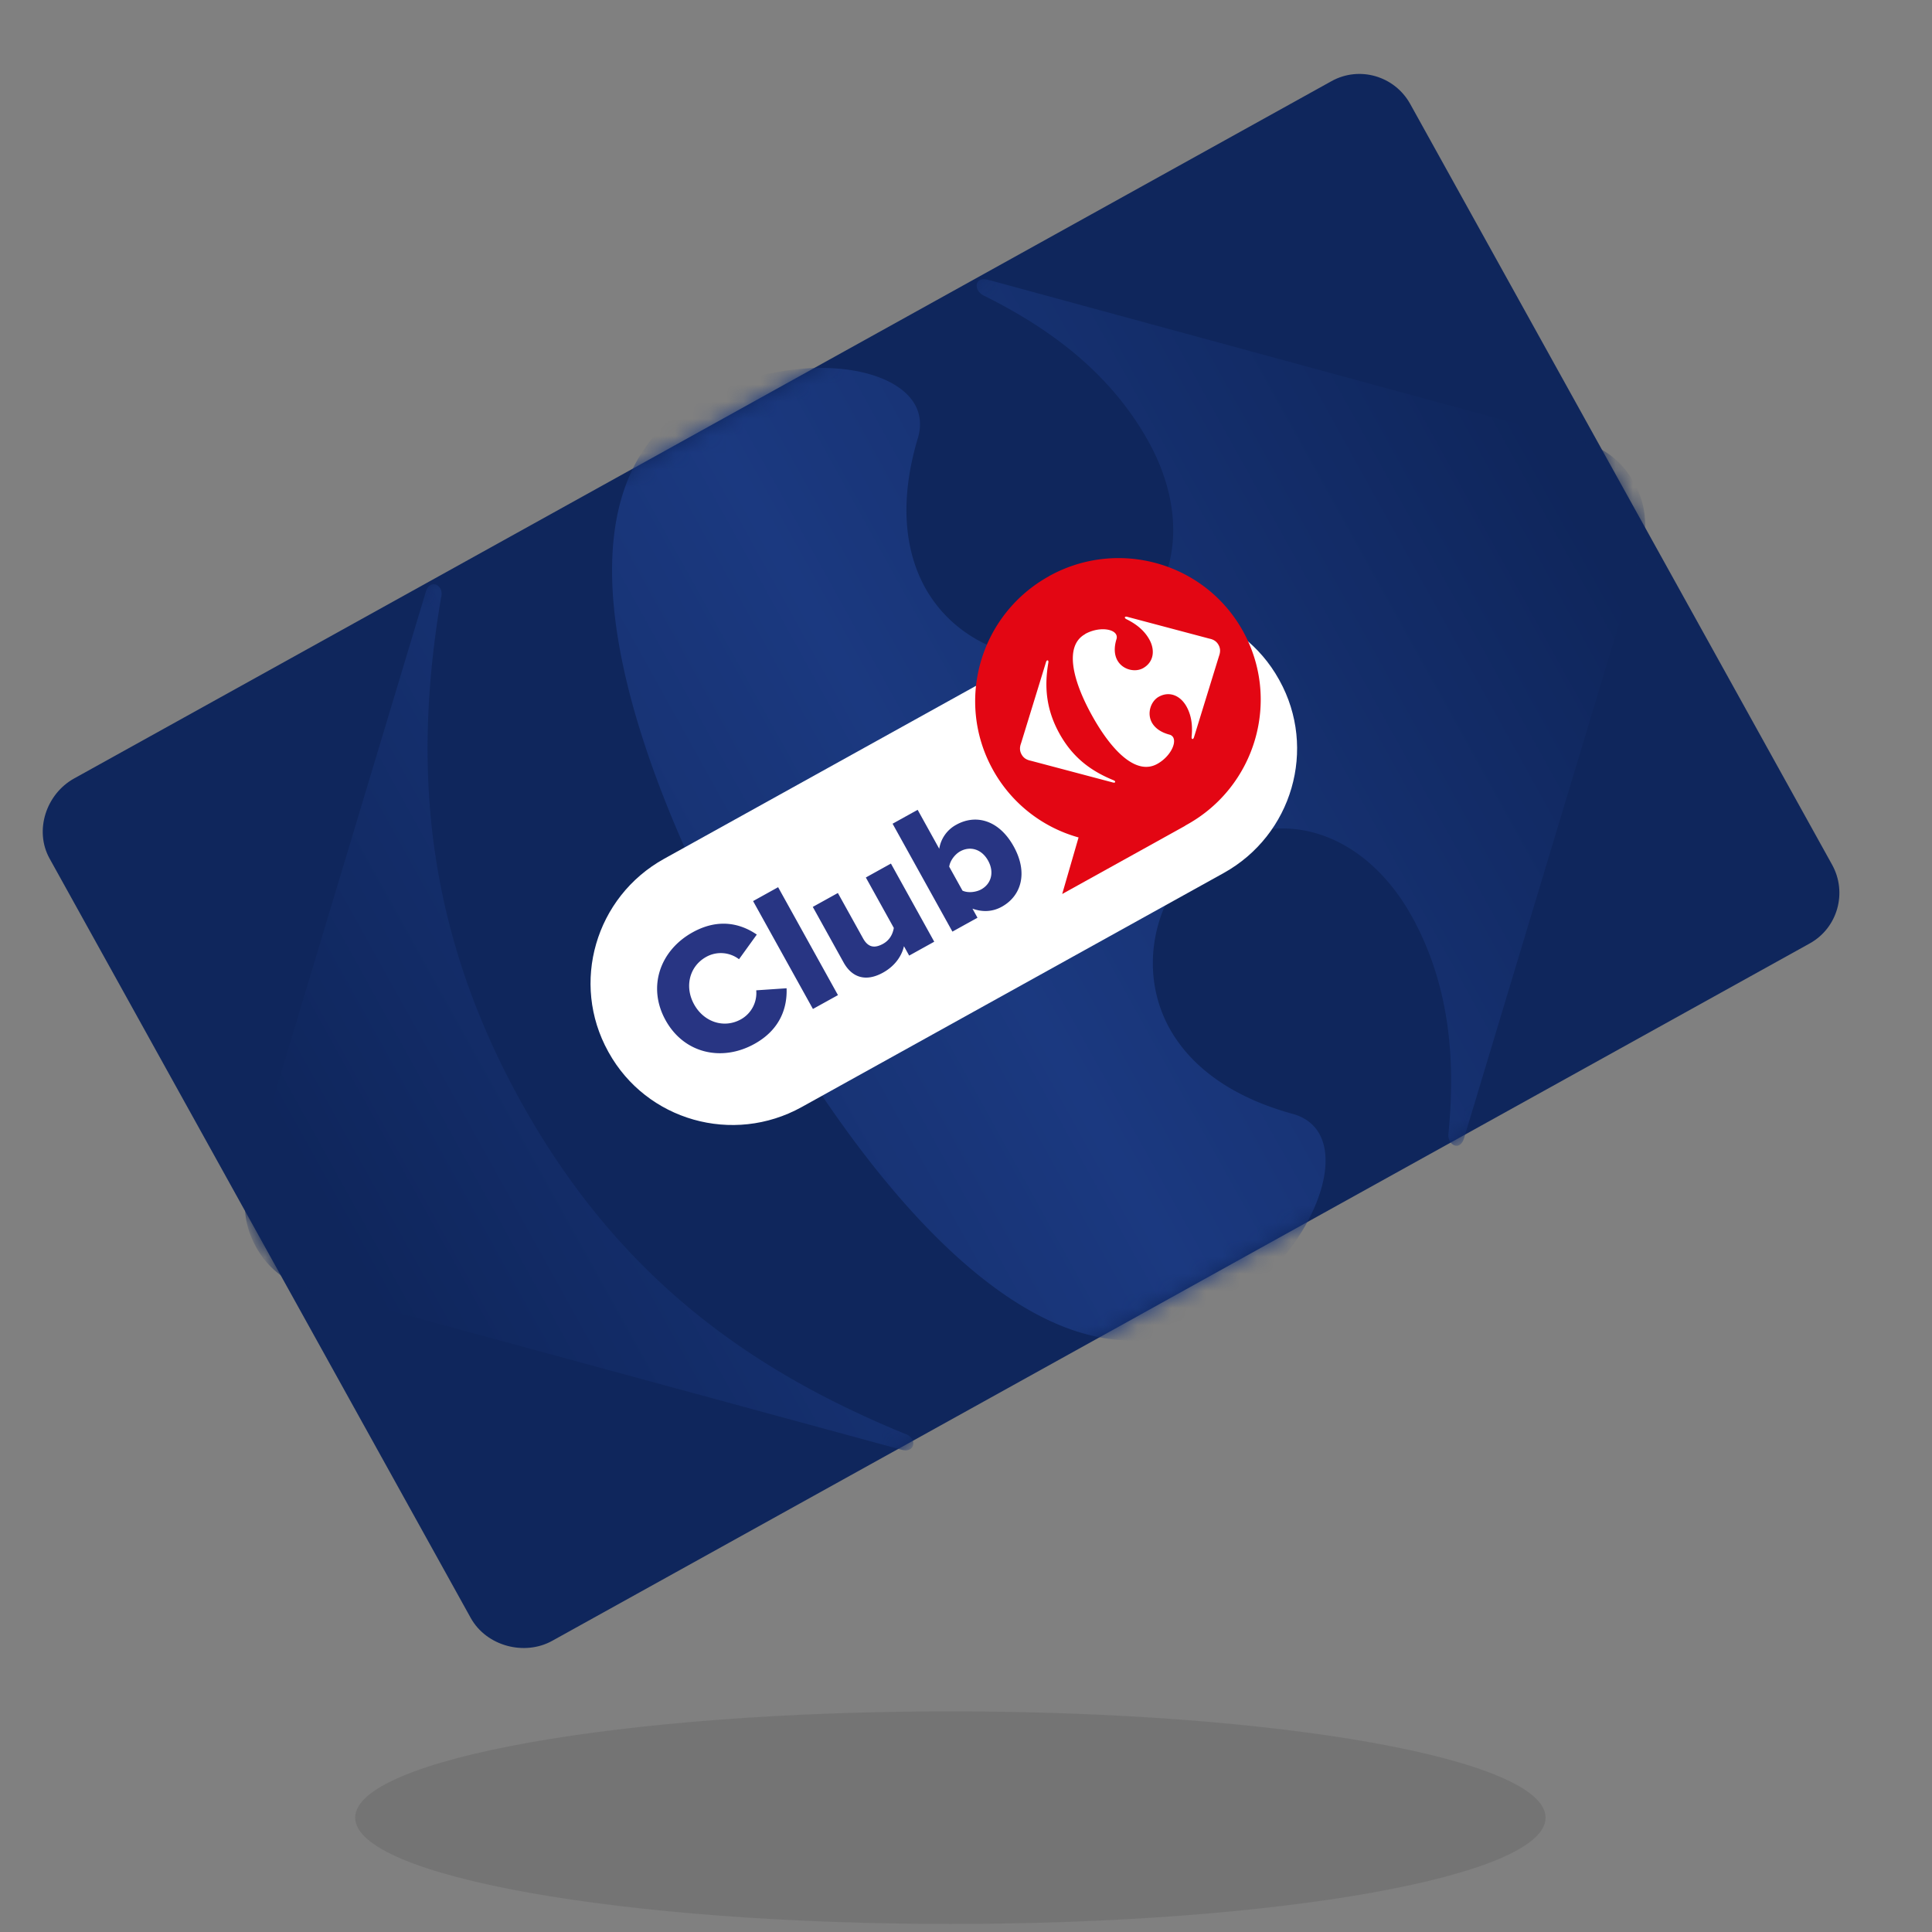
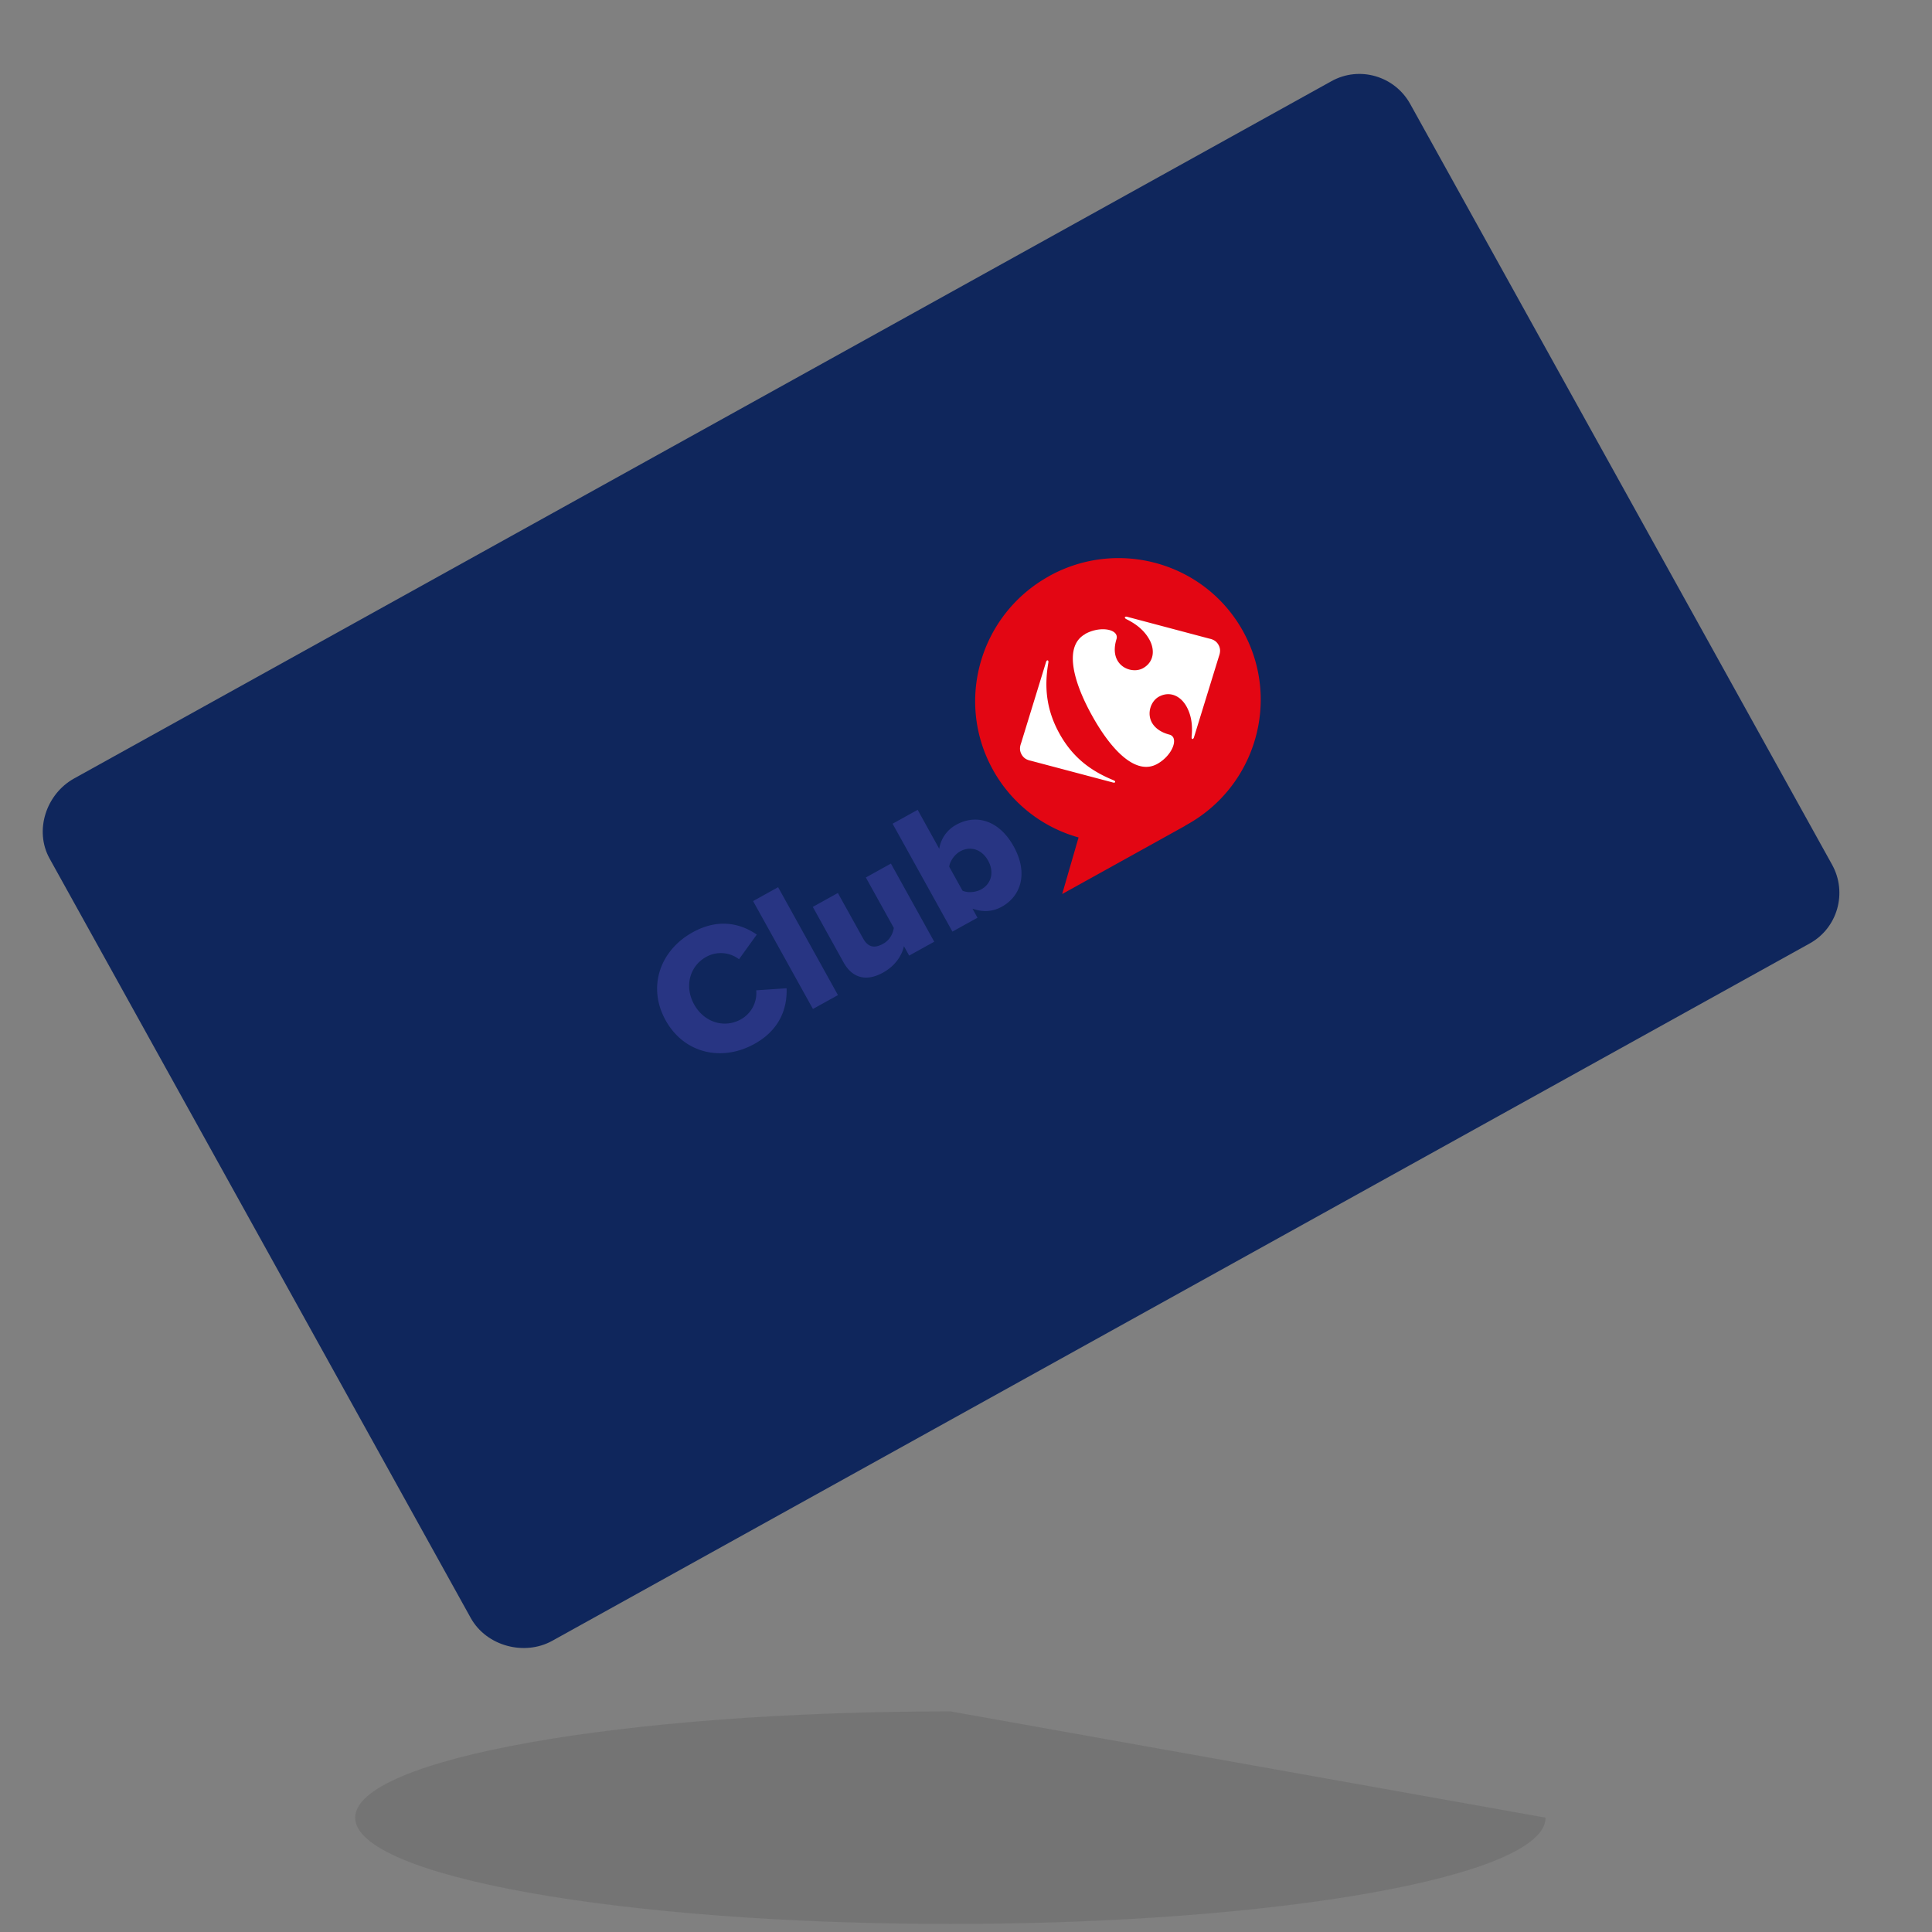
<svg xmlns="http://www.w3.org/2000/svg" width="113" height="113" fill="none">
  <rect width="100%" height="100%" fill="#808080" stroke="none" />
-   <path opacity=".1" d="M90.399 106.312c0 3.433-15.586 6.217-34.812 6.217-19.227 0-34.813-2.784-34.813-6.217s15.586-6.216 34.813-6.216c19.226 0 34.812 2.783 34.812 6.216z" fill="#121212" />
+   <path opacity=".1" d="M90.399 106.312c0 3.433-15.586 6.217-34.812 6.217-19.227 0-34.813-2.784-34.813-6.217s15.586-6.216 34.813-6.216z" fill="#121212" />
  <path d="M82.481 6.081c-.91-1.641-2.971-2.24-4.602-1.335L4.332 45.533c-1.63.905-2.342 3.04-1.432 4.682l2.744 4.948 1.077 1.941 2.37 4.275 2.371 4.275 1.077 1.942 14.994 27.037c.91 1.641 3.135 2.24 4.766 1.336l73.55-40.789c1.63-.904 2.215-2.97 1.306-4.608L82.481 6.081z" fill="url(#a)" />
  <mask id="b" style="mask-type:luminance" maskUnits="userSpaceOnUse" x="2" y="4" width="106" height="93">
-     <path d="M82.35 6.154c-.91-1.642-2.972-2.24-4.602-1.335L4.2 45.606c-1.63.904-2.211 2.968-1.301 4.61l2.744 4.947 1.076 1.941 4.742 8.55 1.076 1.942 15.033 27.112c.91 1.642 2.966 2.239 4.597 1.334l73.55-40.79c1.63-.904 2.215-2.969 1.306-4.607L82.35 6.154z" fill="#fff" />
-   </mask>
+     </mask>
  <g mask="url(#b)">
    <path d="M40.825 23.426c5.176-2.871 11.283-2.26 12.69.24.304.547.385 1.188.186 1.902-1.131 3.743-.761 6.662.39 8.77 2.212 4.026 7.338 5.101 10.527 3.332 4.39-2.435 5.049-7.346 2.558-11.839-2.358-4.252-6.133-6.805-9.665-8.557a.753.753 0 0 1-.313-.3c-.122-.221-.102-.479.098-.59.121-.066.295-.076.528-.012l33.94 9.24c1.617.332 2.938 1.055 3.81 2.627.872 1.572.783 3.07.21 4.625l-10.142 33.67c-.066.234-.169.373-.29.44-.193.108-.427-.005-.55-.225a.735.735 0 0 1-.087-.422c.384-3.924.218-8.477-2.144-12.736-2.493-4.496-7.005-6.532-11.396-4.098-3.186 1.767-4.99 6.682-2.749 10.693 1.181 2.099 3.459 3.952 7.234 4.978.711.21 1.212.617 1.515 1.164 1.378 2.515-1.343 8.016-6.52 10.886-8.625 4.783-18.732-5.497-26.864-20.162-8.133-14.664-11.59-28.84-2.965-33.624l-.002-.002zm-15.641 10.79c.21-.116.457-.008.578.217.07.142.092.32.034.524-1.579 9.336-1.146 18.988 4.672 29.48 5.819 10.49 13.688 15.816 22.446 19.419a.734.734 0 0 1 .427.306c.133.224.087.49-.122.606-.118.065-.284.085-.503.021L18.788 75.56c-1.624-.336-2.94-1.055-3.812-2.627-.871-1.572-.788-3.075-.209-4.624L24.9 34.63c.06-.214.166-.35.284-.415z" fill="url(#c)" />
  </g>
-   <path d="M71.565 51.066 46.892 64.749c-4.023 2.231-9.079.795-11.295-3.201l-.022-.04c-2.219-4-.754-9.048 3.266-11.277l24.673-13.684c4.022-2.23 9.079-.794 11.295 3.202l.022.04c2.218 4 .754 9.048-3.266 11.277z" fill="#fff" />
  <path d="M61.355 33.702c-4.039 2.24-5.505 7.31-3.279 11.324a8.253 8.253 0 0 0 5.008 3.955l-.958 3.308 7.194-3.99-.013-.001.112-.063c4.04-2.24 5.505-7.31 3.28-11.323-2.226-4.013-7.306-5.453-11.342-3.215l-.002.005z" fill="#E30613" />
  <path d="m61.193 38.687.042-.058c.03-.016.064 0 .082.032l.003.076c-.23 1.325-.175 2.689.646 4.17.822 1.482 1.939 2.23 3.185 2.737l.062.042c.019.033.013.07-.016.087l-.073.002-4.832-1.28c-.234-.048-.419-.147-.543-.371-.124-.224-.11-.434-.027-.657l1.47-4.78zM63.472 37.087c-1.232.683-.751 2.69.397 4.76 1.148 2.071 2.583 3.518 3.815 2.835.741-.411 1.131-1.191.937-1.549a.346.346 0 0 0-.216-.164c-.537-.14-.861-.405-1.029-.7-.314-.565-.056-1.264.4-1.517.63-.349 1.27-.062 1.622.573.334.603.353 1.246.295 1.804l.01.059c.017.03.051.044.078.03l.043-.063 1.472-4.777c.081-.221.098-.433-.026-.657-.124-.223-.31-.323-.543-.37l-4.834-1.284-.076.004c-.03.016-.032.052-.013.085l.045.043c.504.246 1.04.603 1.374 1.205.353.636.254 1.332-.372 1.679-.457.253-1.186.102-1.5-.464-.164-.296-.213-.713-.048-1.243a.34.34 0 0 0-.025-.27c-.197-.356-1.068-.437-1.81-.025" fill="#fff" />
  <path d="M55.518 50.693c.045-.348.333-.727.644-.9.58-.32 1.252-.138 1.63.543.378.681.182 1.358-.397 1.68-.315.174-.785.224-1.1.076l-.777-1.399zm1.654 2.983-.294-.53c.622.223 1.204.172 1.717-.113 1.133-.628 1.554-1.976.694-3.527-.86-1.55-2.212-1.903-3.354-1.27a1.94 1.94 0 0 0-1 1.407l-1.263-2.278-1.466.813 3.5 6.311 1.466-.813zm-2.53 1.403-2.533-4.57-1.467.814 1.636 2.95c-.052.312-.21.697-.628.929-.477.264-.865.234-1.17-.316l-1.474-2.656-1.467.813 1.804 3.253c.468.843 1.26 1.17 2.306.59.771-.428 1.116-1.063 1.222-1.544l.305.55 1.467-.813zm-9.131-3.188-1.464.812 3.5 6.31 1.464-.81-3.5-6.312zm-1.385 9.166c1.58-.876 1.92-2.214 1.88-3.255l-1.775.12a1.762 1.762 0 0 1-.897 1.698c-.99.55-2.162.161-2.735-.872-.574-1.034-.282-2.233.708-2.782a1.756 1.756 0 0 1 1.917.138l1.04-1.442c-.88-.602-2.177-1.006-3.756-.13-1.904 1.056-2.659 3.192-1.578 5.141 1.08 1.95 3.293 2.44 5.196 1.384z" fill="#283583" />
  <defs>
    <radialGradient id="a" cx="0" cy="0" r="1" gradientUnits="userSpaceOnUse" gradientTransform="matrix(32.427 58.47 -58.085 32.213 59.178 48.799)">
      <stop stop-color="#0F265C" />
      <stop offset=".21" stop-color="#0F265C" />
      <stop offset=".48" stop-color="#0F265C" />
      <stop offset=".8" stop-color="#0F265C" />
      <stop offset="1" stop-color="#0F265C" />
    </radialGradient>
    <linearGradient id="c" x1="19.554" y1="71.997" x2="93.013" y2="31.258" gradientUnits="userSpaceOnUse">
      <stop stop-color="#0F265C" />
      <stop offset=".5" stop-color="#1B3980" />
      <stop offset="1" stop-color="#0F265C" />
    </linearGradient>
  </defs>
</svg>